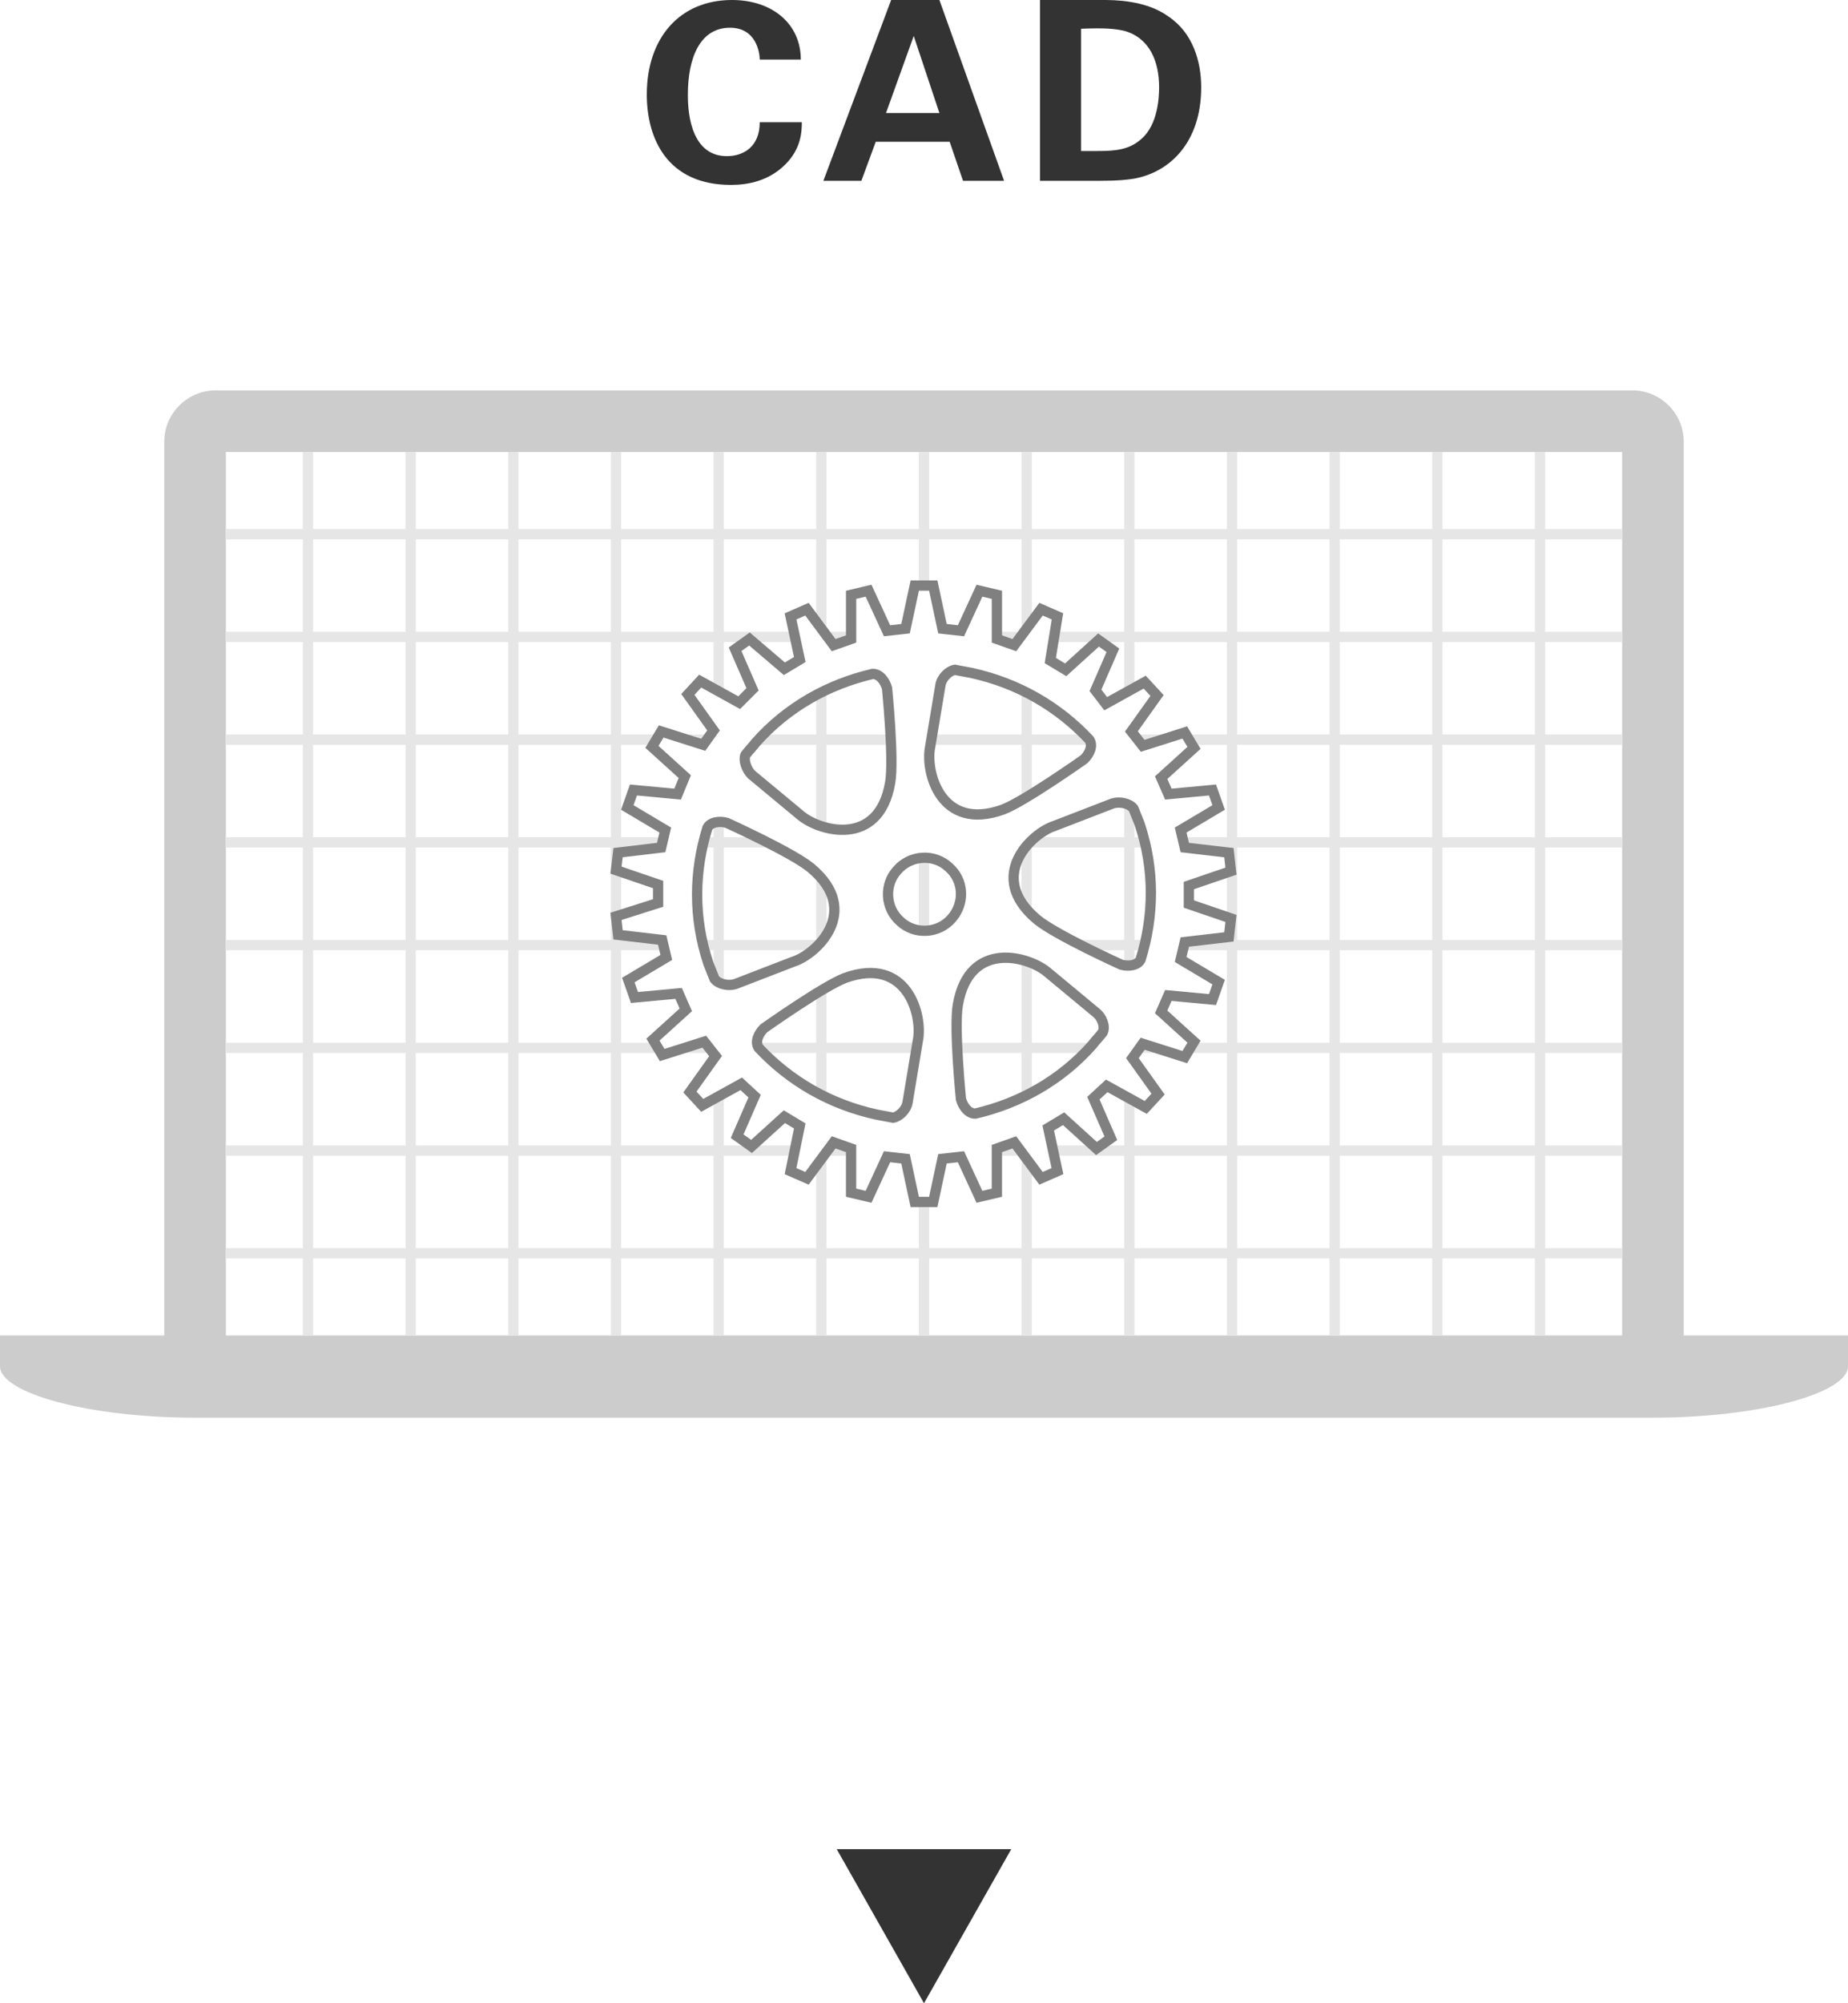
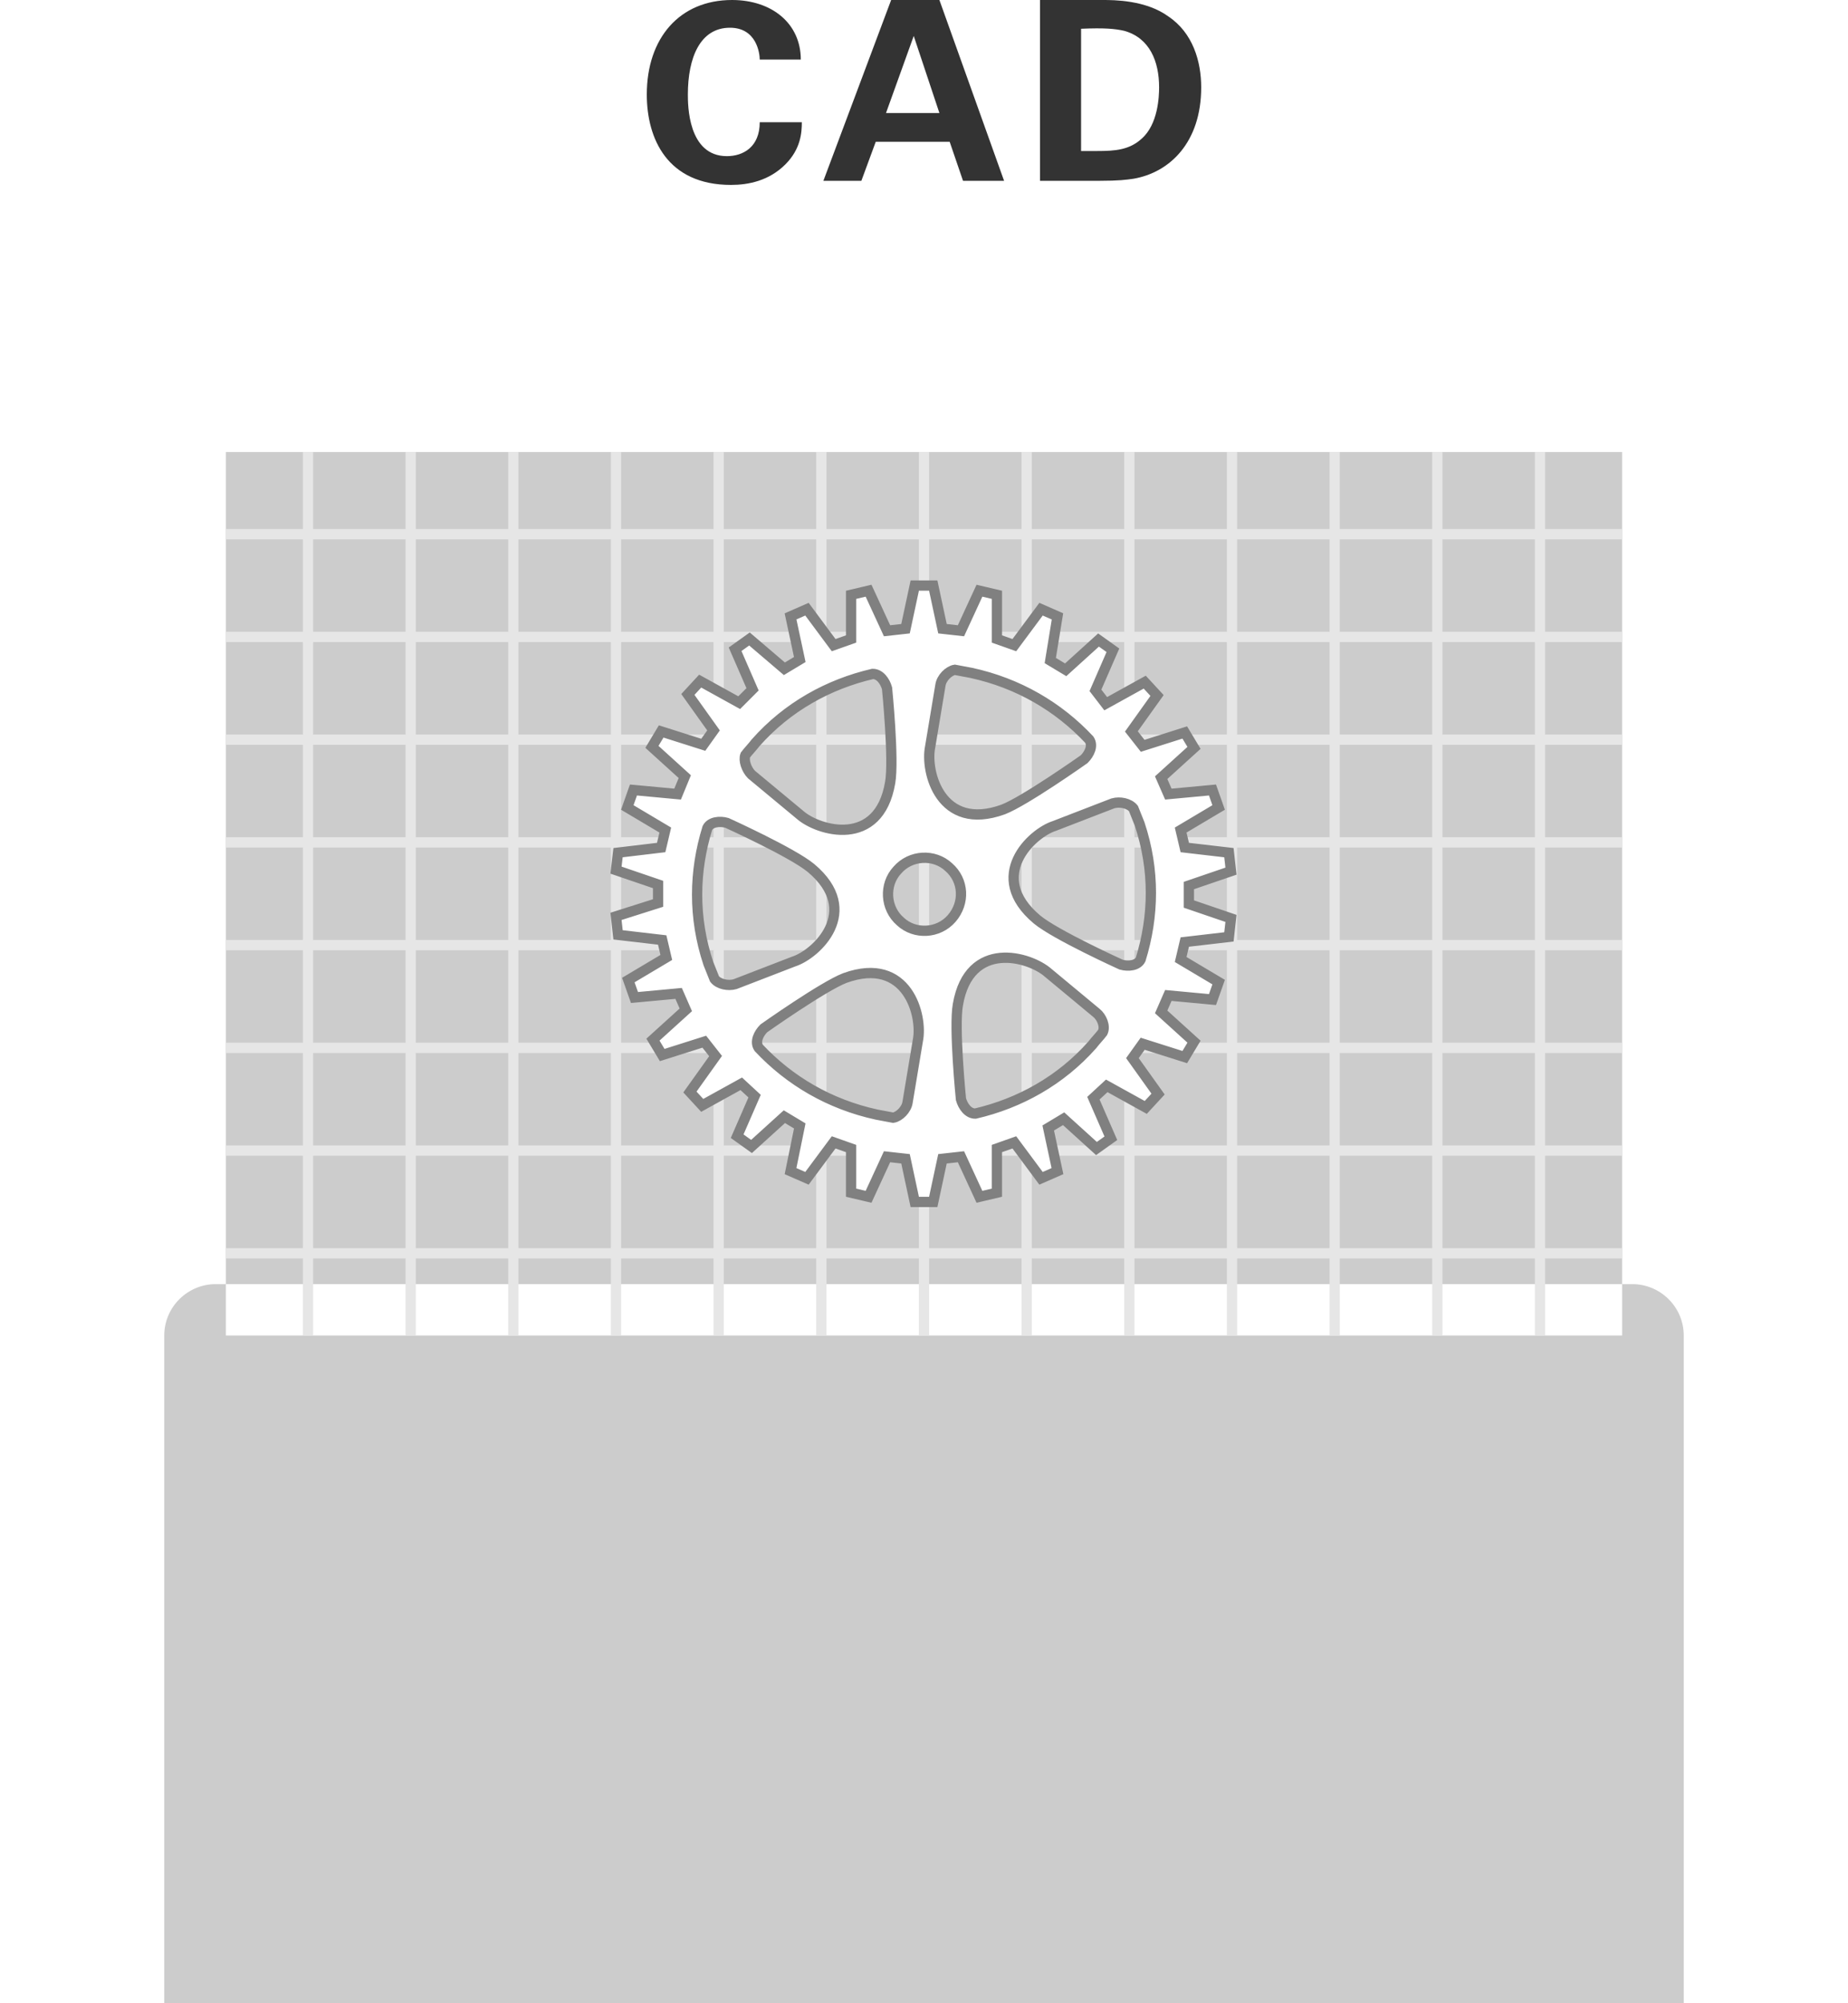
<svg xmlns="http://www.w3.org/2000/svg" version="1.1" id="レイヤー_1" x="0px" y="0px" viewBox="0 0 180 195" style="enable-background:new 0 0 180 195;" xml:space="preserve">
  <style type="text/css">
	.st0{fill:#333333;}
	.st1{fill:#CCCCCC;}
	.st2{fill:none;stroke:#E6E6E6;stroke-miterlimit:10;}
	.st3{fill:#FFFFFF;stroke:#808080;stroke-miterlimit:10;}
</style>
  <g>
-     <polygon class="st0" points="90,195 98.5,180 81.5,180  " />
-   </g>
+     </g>
  <g>
    <path class="st0" d="M86.8,0l-6.6,17.6l3.7,0l1.4-3.8l7.2,0l1.3,3.8l4,0L91.5,0L86.8,0z M86.3,11L89,3.5l2.5,7.5L86.3,11z" />
    <path class="st0" d="M70.8,15.2c-3.8,0-3.8-5-3.8-6c0-3.6,1.2-6.5,4.1-6.5c2.6,0,2.9,2.5,2.9,3.1l4,0C78,2.3,75.2,0,71.3,0   C66.2,0,63,3.7,63,9.2c0,4.3,2,8.8,8.2,8.8c1.7,0,3.7-0.4,5.3-2c1.5-1.5,1.6-3.1,1.6-4.1l-4.1,0C74,14.3,72.4,15.2,70.8,15.2z" />
    <path class="st0" d="M113.8,1.6C111.6,0,108.5,0,107.4,0l-6.1,0v17.6l5.8,0c1.9,0,2.6-0.1,3.3-0.2c3.5-0.6,6.6-3.5,6.6-8.9   C117,6,116.2,3.2,113.8,1.6z M111.2,13.5c-1.2,1.1-2.6,1.2-4.3,1.2c-0.5,0-1.1,0-1.6,0V2.8c2.3-0.1,3.3,0,4.2,0.2   c2.5,0.7,3.4,3,3.4,5.5C112.9,9.4,112.8,12.1,111.2,13.5z" />
  </g>
-   <path class="st1" d="M164,130V43c0-2.8-2.3-5-5-5H21c-2.7,0-5,2.2-5,5v87H0c0,0,0,0.4,0,3c0,2.6,8.6,5,19,5h142c10.4,0,19-2.4,19-5  c0-2.6,0-3,0-3H164z M158,130H22V44h136V130z" />
+   <path class="st1" d="M164,130c0-2.8-2.3-5-5-5H21c-2.7,0-5,2.2-5,5v87H0c0,0,0,0.4,0,3c0,2.6,8.6,5,19,5h142c10.4,0,19-2.4,19-5  c0-2.6,0-3,0-3H164z M158,130H22V44h136V130z" />
  <g>
    <g>
      <line class="st2" x1="22" y1="52" x2="158" y2="52" />
      <line class="st2" x1="22" y1="62" x2="158" y2="62" />
      <line class="st2" x1="22" y1="72" x2="158" y2="72" />
      <line class="st2" x1="22" y1="82" x2="158" y2="82" />
      <line class="st2" x1="22" y1="92" x2="158" y2="92" />
      <line class="st2" x1="22" y1="102" x2="158" y2="102" />
      <line class="st2" x1="22" y1="112" x2="158" y2="112" />
      <line class="st2" x1="22" y1="122" x2="158" y2="122" />
    </g>
    <g>
      <line class="st2" x1="30" y1="44" x2="30" y2="130" />
      <line class="st2" x1="40" y1="44" x2="40" y2="130" />
      <line class="st2" x1="50" y1="44" x2="50" y2="130" />
      <line class="st2" x1="60" y1="44" x2="60" y2="130" />
      <line class="st2" x1="70" y1="44" x2="70" y2="130" />
      <line class="st2" x1="80" y1="44" x2="80" y2="130" />
      <line class="st2" x1="90" y1="44" x2="90" y2="130" />
      <line class="st2" x1="100" y1="44" x2="100" y2="130" />
      <line class="st2" x1="110" y1="44" x2="110" y2="130" />
      <line class="st2" x1="120" y1="44" x2="120" y2="130" />
      <line class="st2" x1="130" y1="44" x2="130" y2="130" />
      <line class="st2" x1="140" y1="44" x2="140" y2="130" />
      <line class="st2" x1="150" y1="44" x2="150" y2="130" />
    </g>
  </g>
  <path class="st3" d="M106.7,67.2l1.7-3.9l-1.4-1l-3.2,2.9l-1.5-0.9L103,60l-1.6-0.7l-2.6,3.5l-1.7-0.6l0-4.3l-1.7-0.4l-1.8,3.9  l-1.8-0.2L90.9,57l-1.8,0l-0.9,4.2l-1.8,0.2l-1.8-3.9l-1.7,0.4l0,4.3l-1.7,0.6l-2.6-3.5L77,60l0.9,4.2l-1.5,0.9L73,62.2l-1.4,1  l1.7,3.9L72,68.4l-3.8-2.1l-1.2,1.3l2.5,3.5l-1,1.4l-4.1-1.3l-0.9,1.5l3.2,2.9L66,77.3l-4.3-0.4l-0.6,1.7l3.7,2.2l-0.4,1.7L60.2,83  L60,84.7l4.1,1.4l0,1.8L60,89.2l0.2,1.8l4.3,0.5l0.4,1.7l-3.7,2.2l0.6,1.7l4.3-0.4l0.7,1.6l-3.2,2.9l0.9,1.5l4.1-1.3l1.1,1.4  l-2.5,3.5l1.2,1.3l3.8-2.1l1.3,1.2l-1.7,3.9l1.4,1l3.2-2.9l1.5,0.9L77,114l1.6,0.7l2.6-3.5l1.7,0.6l0,4.3l1.7,0.4l1.8-3.9l1.8,0.2  l0.9,4.2l1.8,0l0.9-4.2l1.8-0.2l1.8,3.9l1.7-0.4l0-4.3l1.7-0.6l2.6,3.5l1.6-0.7l-0.9-4.2l1.5-0.9l3.2,2.9l1.4-1l-1.7-3.9l1.3-1.2  l3.8,2.1l1.2-1.3l-2.5-3.5l1-1.4l4.1,1.3l0.9-1.5l-3.2-2.9l0.7-1.6l4.3,0.4l0.6-1.7l-3.7-2.2l0.4-1.7l4.3-0.5l0.2-1.8l-4.1-1.4  l0-1.8l4.1-1.4l-0.2-1.8l-4.3-0.5l-0.4-1.7l3.7-2.2l-0.6-1.7l-4.3,0.4l-0.7-1.6l3.2-2.9l-0.9-1.5l-4.1,1.3l-1.1-1.4l2.5-3.5  l-1.2-1.3l-3.8,2.1L106.7,67.2z M69.6,95.3c-0.2-0.5-0.4-1-0.6-1.5c-1.5-4.5-1.4-9-0.1-13.2c0.3-0.6,1.2-0.7,1.9-0.5  c0,0,6.4,2.9,8.2,4.4c5,4.2,0.5,8.4-1.7,9.1l-5.7,2.2C70.9,96,70,95.8,69.6,95.3z M88.4,107.3c-0.1,0.7-0.8,1.4-1.4,1.5  c-0.5-0.1-1.1-0.2-1.6-0.3c-4.6-1-8.5-3.3-11.5-6.5c-0.4-0.6,0-1.4,0.5-1.9c0,0,5.8-4.1,7.9-4.9c6.1-2.2,7.6,3.7,7.1,6.1L88.4,107.3  z M107.4,100.5c-0.3,0.4-0.7,0.8-1,1.2c-3.1,3.5-7.1,5.7-11.4,6.7c-0.7,0-1.2-0.7-1.4-1.4c0,0-0.7-7-0.3-9.2c1.1-6.4,7-4.7,8.8-3.1  l4.7,3.9C107.3,99,107.7,99.9,107.4,100.5z M92.7,89.4c-1.3,1.5-3.6,1.6-5,0.3c-1.5-1.3-1.6-3.6-0.3-5c1.3-1.5,3.6-1.6,5-0.3  C93.9,85.7,94,87.9,92.7,89.4z M77.9,79.3l-4.7-3.9c-0.5-0.5-0.8-1.4-0.6-1.9c0.3-0.4,0.7-0.8,1-1.2c3.1-3.5,7.1-5.7,11.4-6.7  c0.7,0,1.2,0.7,1.4,1.4c0,0,0.7,7,0.3,9.2C85.6,82.6,79.7,80.9,77.9,79.3z M110.4,78.7c0.2,0.5,0.4,1,0.6,1.5  c1.5,4.5,1.4,9,0.1,13.2c-0.3,0.6-1.2,0.7-1.9,0.5c0,0-6.4-2.9-8.2-4.4c-5-4.2-0.5-8.4,1.7-9.1l5.7-2.2  C109.1,78,110,78.2,110.4,78.7z M106.1,72c0.4,0.6,0,1.4-0.5,1.9c0,0-5.8,4.1-7.9,4.9c-6.1,2.2-7.6-3.7-7.1-6.1l1-6  c0.1-0.7,0.8-1.4,1.4-1.5c0.5,0.1,1.1,0.2,1.6,0.3C99.2,66.5,103.1,68.8,106.1,72z" />
</svg>